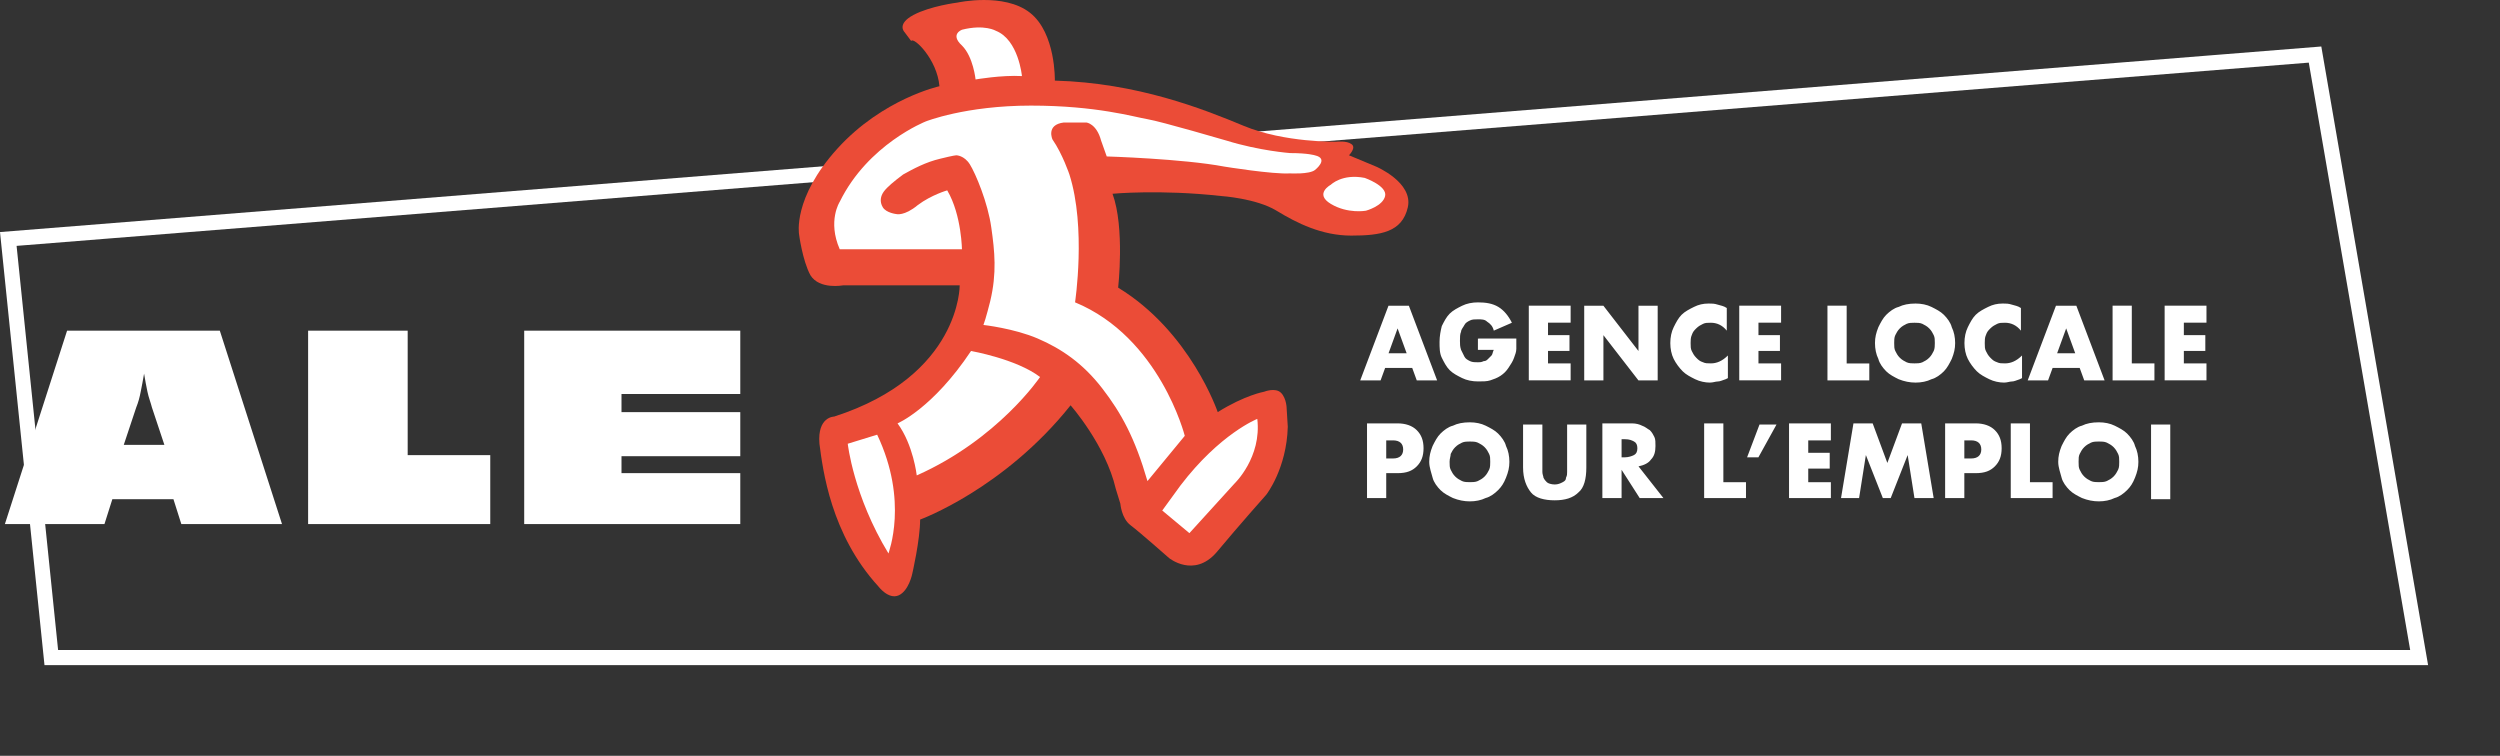
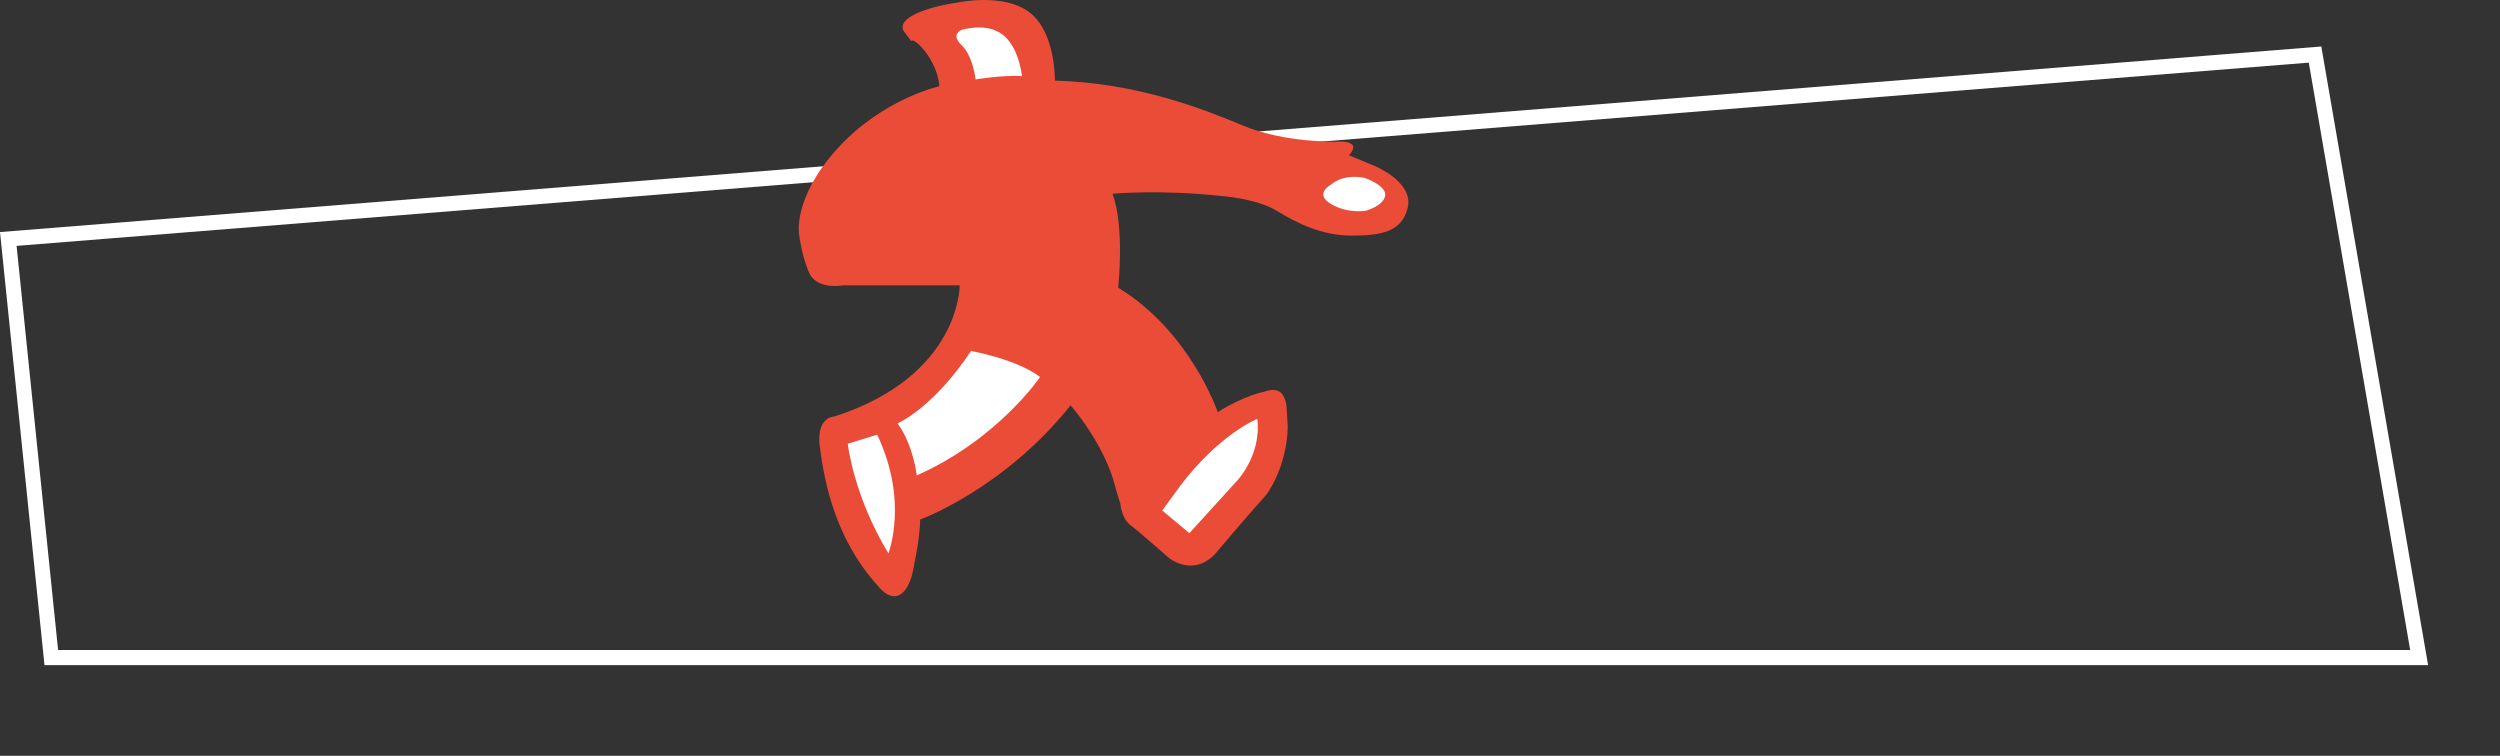
<svg xmlns="http://www.w3.org/2000/svg" id="Layer_2" data-name="Layer 2" viewBox="0 0 497.14 150.29">
  <rect x="0" y="0" width="497.14" height="150.29" fill="#333333" stroke="none" />
  <defs>
    <style>.cls-1{fill:#fff}</style>
  </defs>
  <g id="Layer_1-2" data-name="Layer 1">
    <path fill="none" stroke="#fff" stroke-miterlimit="10" stroke-width="3" d="M1.65 47.52l458.71-36.67 20.7 119.91H10.2L1.65 47.52z" />
    <path d="M186.8 17.15s-11.25 2.47-20.25 12.37-7.65 17.1-7.65 17.1.67 5.17 2.25 8.1c1.8 2.92 6.52 2.02 6.52 2.02h23.17s.22 18-24.97 26.1c0 0-3.37 0-2.92 5.4.67 5.17 2.25 18 11.7 28.35 0 0 2.02 2.7 4.05 1.8 2.02-.9 2.7-4.27 2.7-4.27s1.57-6.75 1.57-10.8c0 0 16.65-6.07 29.92-22.72 0 0 6.97 7.87 9 16.65l.9 2.92s.22 2.92 2.02 4.27c1.8 1.35 7.65 6.52 7.65 6.52s4.95 4.05 9.45-1.12c4.5-5.4 9.9-11.47 9.9-11.47s4.05-5.17 4.27-13.5l-.22-3.6s0-2.02-1.12-3.15-3.37-.22-3.37-.22-3.82.67-9.22 4.05c0 0-5.4-15.97-19.8-24.75 0 0 1.35-11.92-1.12-18.67 0 0 9.45-.9 21.6.45 0 0 6.97.45 11.02 2.92 4.05 2.47 9 4.95 14.85 4.95s10.12-.67 11.25-5.62c1.12-4.95-6.3-8.1-6.3-8.1l-5.4-2.25s1.57-1.57.45-2.25c-.9-.67-2.92-.45-2.92-.45s-10.35.22-18.45-3.15-21.15-8.55-37.57-9c0 0 .22-9.45-4.95-13.5-5.17-4.05-14.4-2.02-14.4-2.02s-5.4.67-8.77 2.47-1.8 3.37-1.8 3.37l1.35 1.8c.45-.9 5.17 3.6 5.62 9z" fill="#eb4c37" />
    <path class="cls-1" d="M194 15.8s5.17-.9 9.22-.67c0 0-.67-7.2-5.17-9 0 0-2.25-1.35-6.75-.22 0 0-2.47.9 0 3.15 2.25 2.25 2.7 6.75 2.7 6.75zm77.39 19.58s4.5 1.57 4.05 3.6c-.45 2.02-3.82 2.92-3.82 2.92s-3.6.67-6.97-1.35c-3.37-2.02 0-3.82 0-3.82s2.25-2.25 6.75-1.35zm-40.27 66.14l5.4 4.5 9-9.9s5.4-5.17 4.5-12.82c0 0-7.42 2.92-15.3 13.27l-3.6 4.95zM193.1 69.8s9 1.57 13.72 5.17c0 0-8.32 12.37-24.52 19.57 0 0-.67-6.07-3.82-10.35 0 0 6.97-2.92 14.62-14.4zm-18.67 16.64l-5.85 1.8s1.12 10.35 8.1 21.82c0-.22 4.05-10.35-2.25-23.62z" />
-     <path class="cls-1" d="M188.37 37.85s-3.15.9-5.85 2.92c-2.7 2.25-4.27 1.8-4.27 1.8s-2.02-.22-2.7-1.35c-.67-1.12-.45-2.25.22-3.15.67-.9 2.02-2.02 3.82-3.37 2.02-1.12 4.5-2.47 7.42-3.15 2.7-.67 3.15-.67 3.15-.67s1.57 0 2.7 1.8 3.6 7.65 4.27 12.6c.67 4.72 1.12 9-.22 14.62 0 0-.9 3.6-1.35 4.72 0 0 6.07.67 10.8 2.7s9 4.95 12.82 9.9 6.52 9.9 9 18.45l7.42-9s-4.95-19.57-21.82-26.55c0 0 2.25-14.85-1.12-25.42 0 0-1.35-4.05-3.37-6.97 0 0-1.35-2.92 2.25-3.37h4.5s2.02.22 2.92 3.6l1.12 3.15s15.07.45 23.4 2.02c0 0 9.67 1.57 13.05 1.35 0 0 3.82.22 4.95-.67 0 0 2.92-2.25 0-2.92 0 0-1.35-.45-4.95-.45 0 0-6.07-.45-12.6-2.47 0 0-13.05-3.82-15.75-4.27S218.06 21 205.01 21s-20.92 3.15-20.92 3.15-11.47 4.5-17.1 15.97c0 0-2.47 3.82 0 9.45h24.3c0 .45 0-6.75-2.92-11.7zm92.47 35.32h-5.4l-.9 2.47h-4.05l5.62-14.85h4.05l5.62 14.85h-4.05l-.9-2.47zm-1.12-2.92l-1.8-4.95-1.8 4.95h3.6zm14.39-2.93h7.42v2.02c0 .67-.22 1.12-.45 1.8-.22.67-.67 1.35-1.12 2.02s-.9 1.12-1.57 1.57-1.35.67-2.02.9-1.57.22-2.47.22c-1.12 0-2.25-.22-3.15-.67-.9-.45-1.8-.9-2.47-1.57-.67-.67-1.12-1.57-1.57-2.47s-.45-2.02-.45-3.15.22-2.25.45-3.15c.45-.9.9-1.8 1.57-2.47.67-.67 1.57-1.12 2.47-1.57.9-.45 2.02-.67 3.15-.67 1.57 0 2.92.22 4.05.9s2.02 1.8 2.7 3.15l-3.6 1.57c-.22-.9-.67-1.35-1.35-1.8-.45-.45-1.12-.45-1.8-.45s-1.12 0-1.57.22-.9.45-1.12.9-.67.9-.67 1.35c-.22.45-.22 1.12-.22 1.8s0 1.12.22 1.8c.22.45.45.9.67 1.35s.67.67 1.12.9 1.12.22 1.57.22.67 0 1.12-.22c.45 0 .67-.22.9-.45l.67-.67c.22-.22.22-.67.45-1.12h-3.15v-2.25h.22zm18.22-3.15h-4.5v2.47h4.27v3.15h-4.27v2.47h4.5v3.37h-8.32V60.78h8.32v3.37zm2.7 11.48V60.8h3.82l6.97 9v-9h3.82v14.85h-3.82l-6.97-9v9h-3.82zm28.35-9.9c-.9-1.12-2.02-1.57-3.15-1.57-.67 0-1.12 0-1.57.22s-.9.45-1.35.9c-.45.45-.67.67-.9 1.35-.22.45-.22 1.12-.22 1.57 0 .67 0 1.12.22 1.57s.45.9.9 1.35.67.67 1.35.9c.45.22.9.22 1.57.22 1.12 0 2.25-.45 3.37-1.57v4.5l-.45.22c-.67.22-1.12.45-1.57.45s-.9.22-1.57.22c-.9 0-2.02-.22-2.92-.67s-1.8-.9-2.47-1.57c-.67-.67-1.35-1.57-1.8-2.47s-.67-2.02-.67-3.15.22-2.25.67-3.15.9-1.8 1.57-2.47c.67-.67 1.57-1.12 2.47-1.57.9-.45 1.8-.67 2.92-.67.67 0 1.12 0 1.8.22s1.12.22 1.8.67v4.5zm10.8-1.58h-4.5v2.47h4.27v3.15h-4.27v2.47h4.5v3.37h-8.32V60.78h8.32v3.37zm13.04-3.37v11.47h4.5v3.37h-8.32V60.79h3.82zm5.63 7.42c0-1.12.22-2.02.67-3.15.45-.9.9-1.8 1.57-2.47.67-.67 1.57-1.35 2.47-1.57.9-.45 2.02-.67 3.37-.67 1.12 0 2.25.22 3.15.67.9.45 1.8.9 2.47 1.57.67.67 1.35 1.57 1.57 2.47.45.9.67 2.02.67 3.15s-.22 2.02-.67 3.15c-.45.9-.9 1.8-1.57 2.47-.67.67-1.57 1.35-2.47 1.57-.9.45-2.02.67-3.15.67s-2.25-.22-3.37-.67c-.9-.45-1.8-.9-2.47-1.57-.67-.67-1.35-1.57-1.57-2.47-.45-.9-.67-2.02-.67-3.15zm3.82 0c0 .67 0 1.12.22 1.57s.45.9.9 1.35.9.67 1.35.9c.45.22 1.12.22 1.57.22s1.12 0 1.57-.22.9-.45 1.35-.9c.45-.45.67-.9.9-1.35.22-.45.22-1.12.22-1.57 0-.67 0-1.12-.22-1.57s-.45-.9-.9-1.35-.9-.67-1.35-.9c-.45-.22-1.12-.22-1.57-.22s-1.12 0-1.57.22-.9.45-1.35.9c-.45.45-.67.9-.9 1.35s-.22 1.12-.22 1.57zm25.2-2.47c-.9-1.12-2.02-1.57-3.15-1.57-.67 0-1.12 0-1.57.22s-.9.45-1.35.9c-.45.45-.67.67-.9 1.35-.22.45-.22 1.12-.22 1.57 0 .67 0 1.12.22 1.57s.45.9.9 1.35.67.67 1.35.9c.45.22.9.22 1.57.22 1.12 0 2.25-.45 3.37-1.57v4.5l-.45.22c-.67.22-1.12.45-1.57.45s-.9.22-1.57.22c-.9 0-2.02-.22-2.92-.67s-1.8-.9-2.47-1.57c-.67-.67-1.35-1.57-1.8-2.47s-.67-2.02-.67-3.15.22-2.25.67-3.15.9-1.8 1.57-2.47c.67-.67 1.57-1.12 2.47-1.57.9-.45 1.8-.67 2.92-.67.67 0 1.12 0 1.8.22s1.12.22 1.8.67v4.5zm11.7 7.42h-5.4l-.9 2.47h-4.05l5.62-14.85h4.05l5.62 14.85h-4.05l-.9-2.47zm-.9-2.92l-1.8-4.95-1.8 4.95h3.6zm11.25-9.45v11.47h4.5v3.37h-8.32V60.79h3.82zm14.85 3.37h-4.5v2.47h4.27v3.15h-4.27v2.47h4.5v3.37h-8.32V60.78h8.32v3.37zM275.66 99.04h-3.82V84.19h6.07c1.57 0 2.92.45 3.82 1.35s1.35 2.02 1.35 3.6-.45 2.7-1.35 3.6-2.02 1.35-3.82 1.35h-2.25v4.95zm0-7.87h1.35c1.35 0 2.02-.67 2.02-1.8s-.67-1.8-2.02-1.8h-1.35v3.6zm8.55.67c0-1.12.22-2.02.67-3.15.45-.9.9-1.8 1.57-2.47.67-.67 1.57-1.35 2.47-1.57.9-.45 2.02-.67 3.37-.67 1.12 0 2.25.22 3.15.67.9.45 1.8.9 2.47 1.57.67.67 1.35 1.57 1.57 2.47.45.9.67 2.02.67 3.15s-.22 2.02-.67 3.15-.9 1.8-1.57 2.47-1.57 1.35-2.47 1.57c-.9.45-2.02.67-3.15.67s-2.25-.22-3.37-.67c-.9-.45-1.8-.9-2.47-1.57-.67-.67-1.35-1.57-1.57-2.47s-.67-2.02-.67-3.15zm4.05 0c0 .67 0 1.12.22 1.57s.45.9.9 1.35.9.67 1.35.9c.45.22 1.12.22 1.57.22s1.12 0 1.57-.22.9-.45 1.35-.9c.45-.45.67-.9.9-1.35s.22-1.12.22-1.57c0-.67 0-1.12-.22-1.57s-.45-.9-.9-1.35-.9-.67-1.35-.9c-.45-.22-1.12-.22-1.57-.22s-1.12 0-1.57.22-.9.45-1.35.9c-.45.45-.67.9-.9 1.35 0 .45-.22.9-.22 1.57zm18.45-7.42v9.45c0 .45.22.9.22 1.12.22.45.45.67.67.9s.9.45 1.57.45 1.12-.22 1.57-.45.67-.45.67-.9c.22-.45.22-.67.22-1.12v-9.45h3.82v8.55c0 2.25-.45 4.05-1.57 4.95-1.12 1.12-2.7 1.57-4.72 1.57s-3.82-.45-4.72-1.57-1.57-2.7-1.57-4.95v-8.55h3.82zm24.07 14.62h-4.72l-3.6-5.62v5.62h-3.82V84.19h5.85c.9 0 1.57.22 2.02.45.67.22 1.12.67 1.57.9.45.45.67.9.9 1.35s.22 1.12.22 1.8c0 1.12-.22 2.02-.9 2.7-.45.67-1.35 1.12-2.47 1.35l4.95 6.3zm-8.32-8.1h.67c.67 0 1.35-.22 1.8-.45s.67-.67.67-1.35-.22-1.12-.67-1.35-.9-.45-1.8-.45h-.67v3.6zm20.24-6.52v11.47h4.5v3.15h-8.32V84.19h3.82v.22zm7.2 0h3.37l-3.6 6.52h-2.25l2.47-6.52zm14.18 3.15h-4.5v2.47h4.27v3.15h-4.27v2.7h4.5v3.15h-8.32V84.19h8.32v3.37zm2.02 11.47l2.47-14.85h3.82l2.92 7.87 2.92-7.87h3.82l2.47 14.85h-3.82l-1.35-8.55-3.37 8.55h-1.57l-3.37-8.55-1.35 8.55h-3.6zm24.52 0h-3.82V84.19h6.07c1.57 0 2.92.45 3.82 1.35s1.35 2.02 1.35 3.6-.45 2.7-1.35 3.6-2.02 1.35-3.82 1.35h-2.25v4.95zm0-7.87h1.35c1.35 0 2.02-.67 2.02-1.8s-.67-1.8-2.02-1.8h-1.35v3.6zm13.05-6.75v11.47h4.5v3.15h-8.32V84.19h3.82v.22zm5.62 7.42c0-1.12.22-2.02.67-3.15.45-.9.9-1.8 1.57-2.47.67-.67 1.57-1.35 2.47-1.57.9-.45 2.02-.67 3.37-.67 1.12 0 2.25.22 3.15.67.9.45 1.8.9 2.47 1.57.67.67 1.35 1.57 1.57 2.47.45.9.67 2.02.67 3.15s-.22 2.02-.67 3.15-.9 1.8-1.57 2.47-1.57 1.35-2.47 1.57c-.9.45-2.02.67-3.15.67s-2.25-.22-3.37-.67c-.9-.45-1.8-.9-2.47-1.57-.67-.67-1.35-1.57-1.57-2.47s-.67-2.02-.67-3.15zm4.05 0c0 .67 0 1.12.22 1.57s.45.9.9 1.35.9.67 1.35.9c.45.22 1.12.22 1.57.22s1.12 0 1.57-.22.9-.45 1.35-.9c.45-.45.67-.9.9-1.35s.22-1.12.22-1.57c0-.67 0-1.12-.22-1.57s-.45-.9-.9-1.35-.9-.67-1.35-.9c-.45-.22-1.12-.22-1.57-.22s-1.12 0-1.57.22-.9.45-1.35.9c-.45.45-.67.9-.9 1.35-.22.45-.22.9-.22 1.57zm18.23-7.42v14.85h-3.82V84.42h3.82zM.97 104.22l12.37-38.47h30.37l12.37 38.47H36.06l-1.57-4.95H22.34l-1.57 4.95H.97zm23.62-15.75h8.1l-2.47-7.42c-.22-.9-.67-2.02-.9-3.15s-.45-2.25-.67-3.6c-.22 1.35-.45 2.47-.67 3.6s-.45 2.02-.9 3.15l-2.47 7.42zm36.68 15.75V65.75h19.8V90.5h16.42v13.72H61.27zm42.97 0V65.75h42.97v12.6h-23.62v3.6h23.62v8.77h-23.62v3.37h23.62v10.12h-42.97z" />
  </g>
</svg>